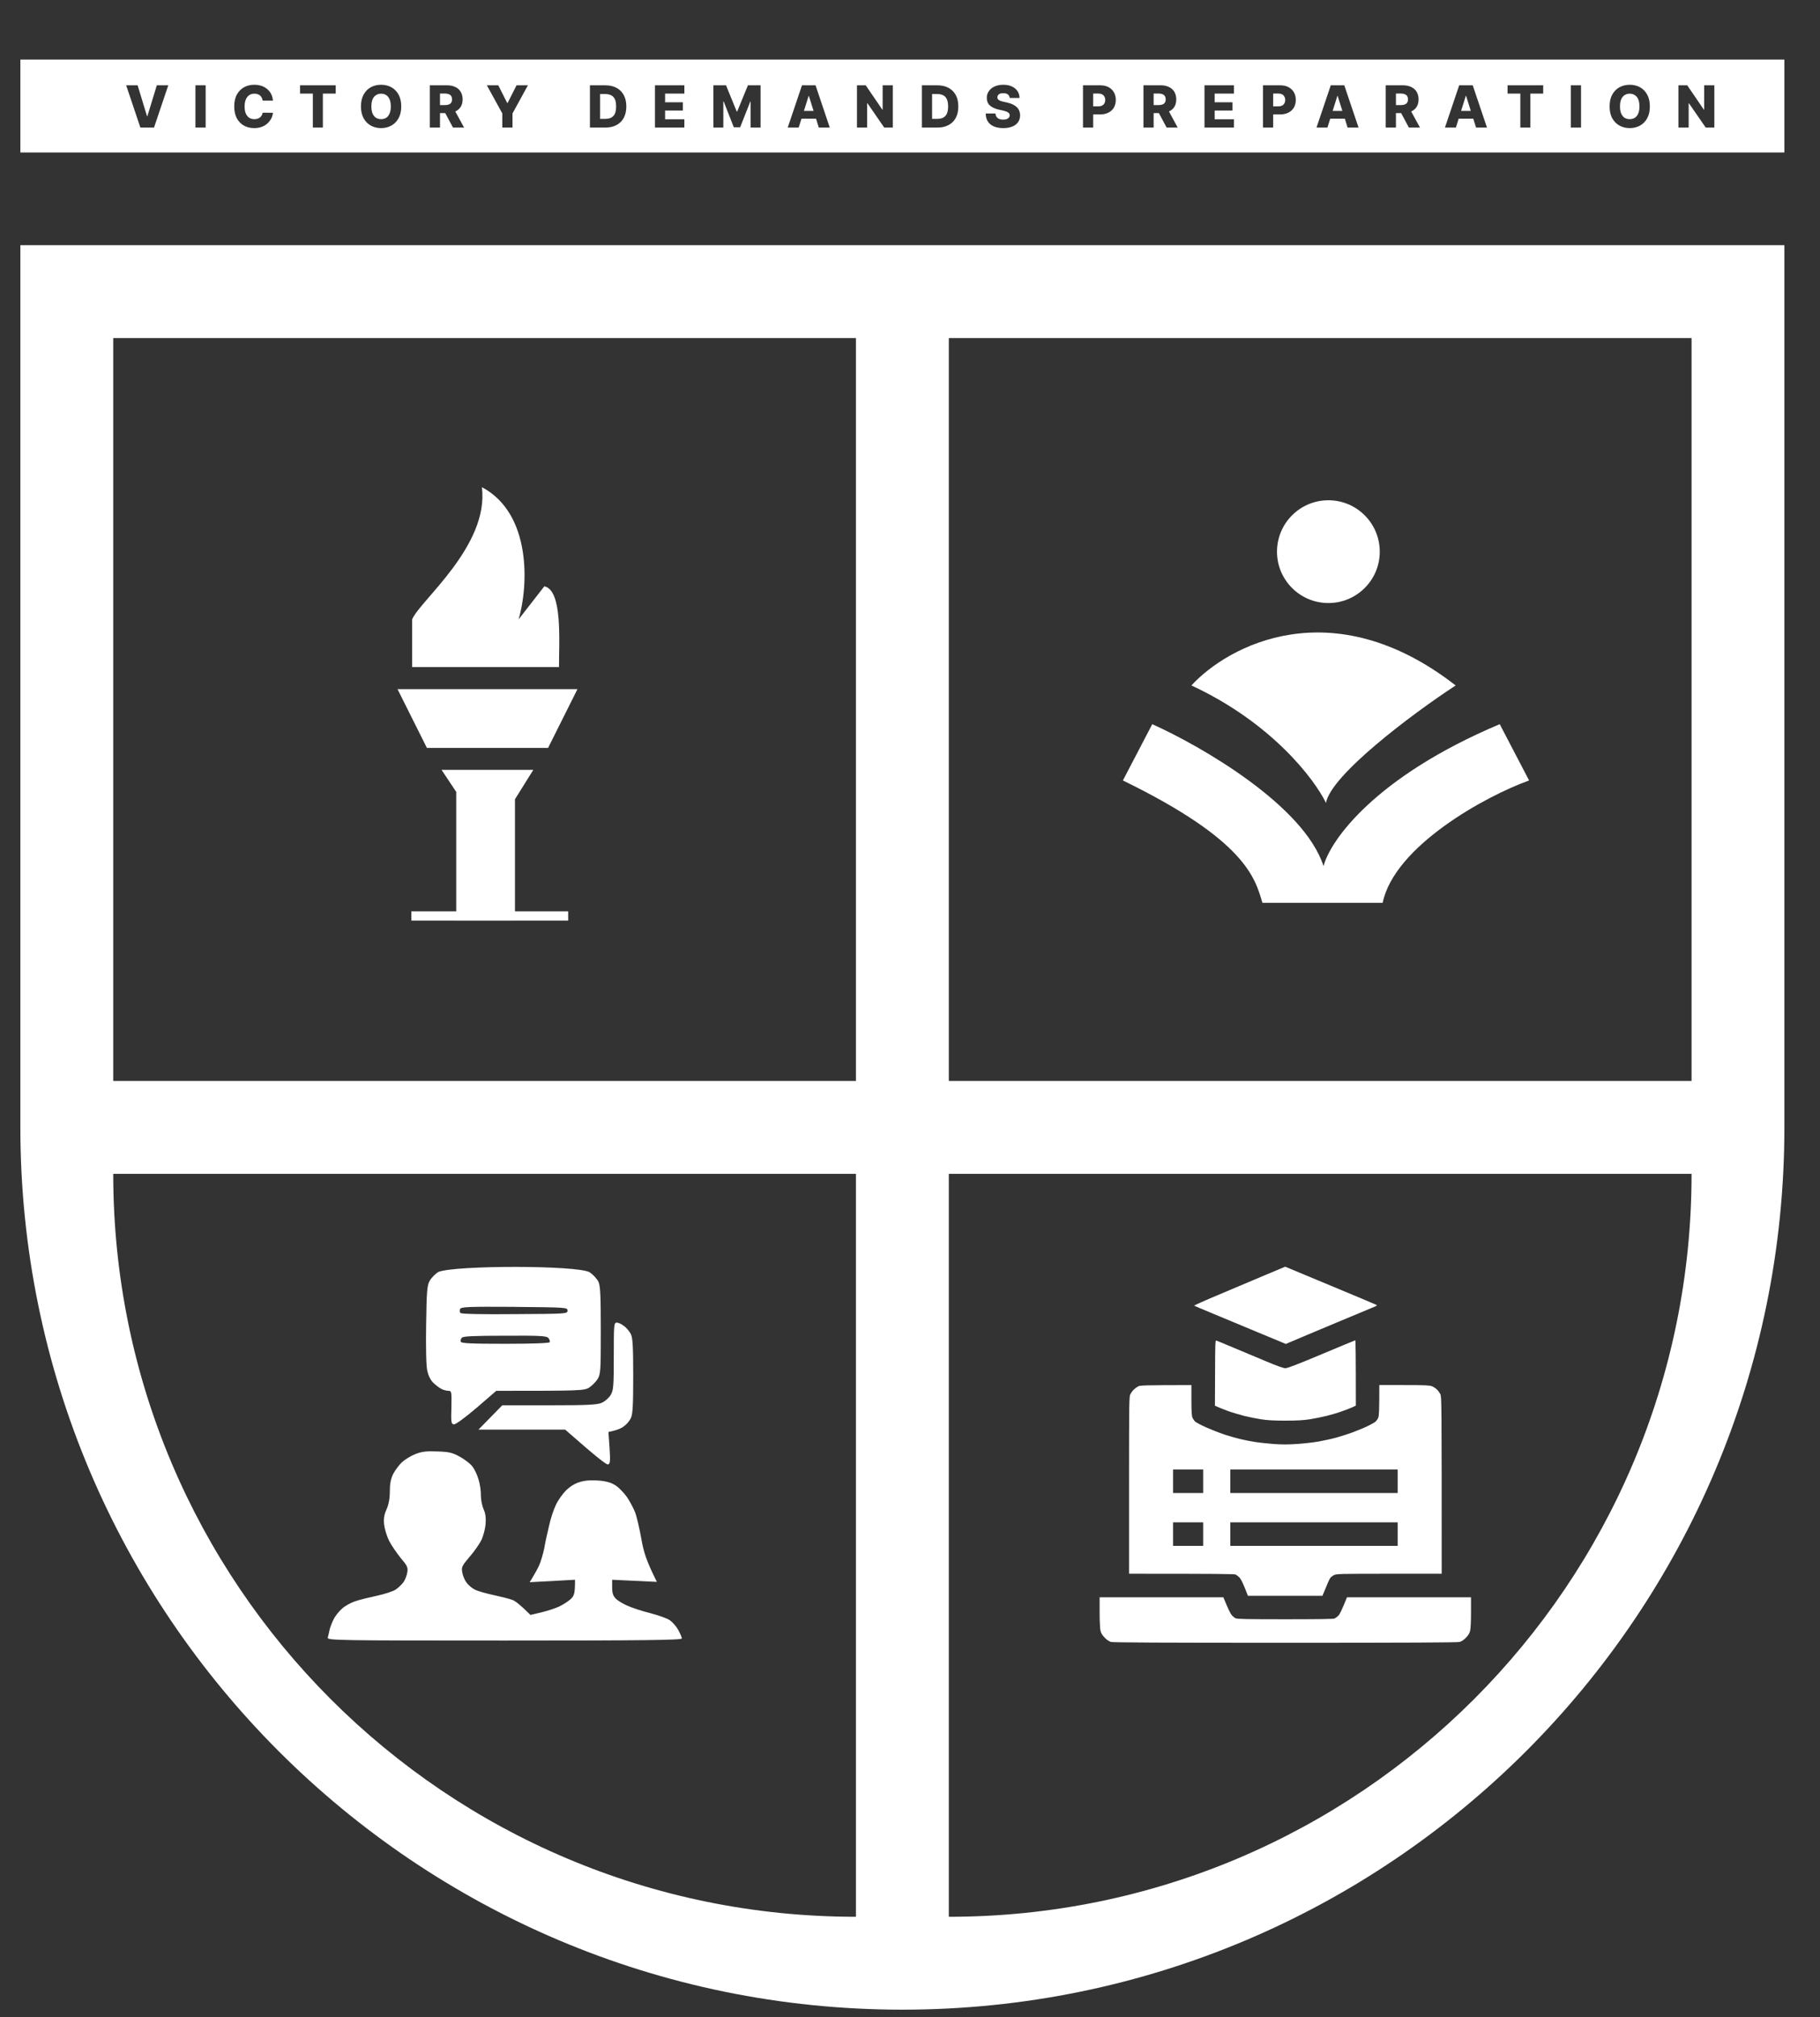
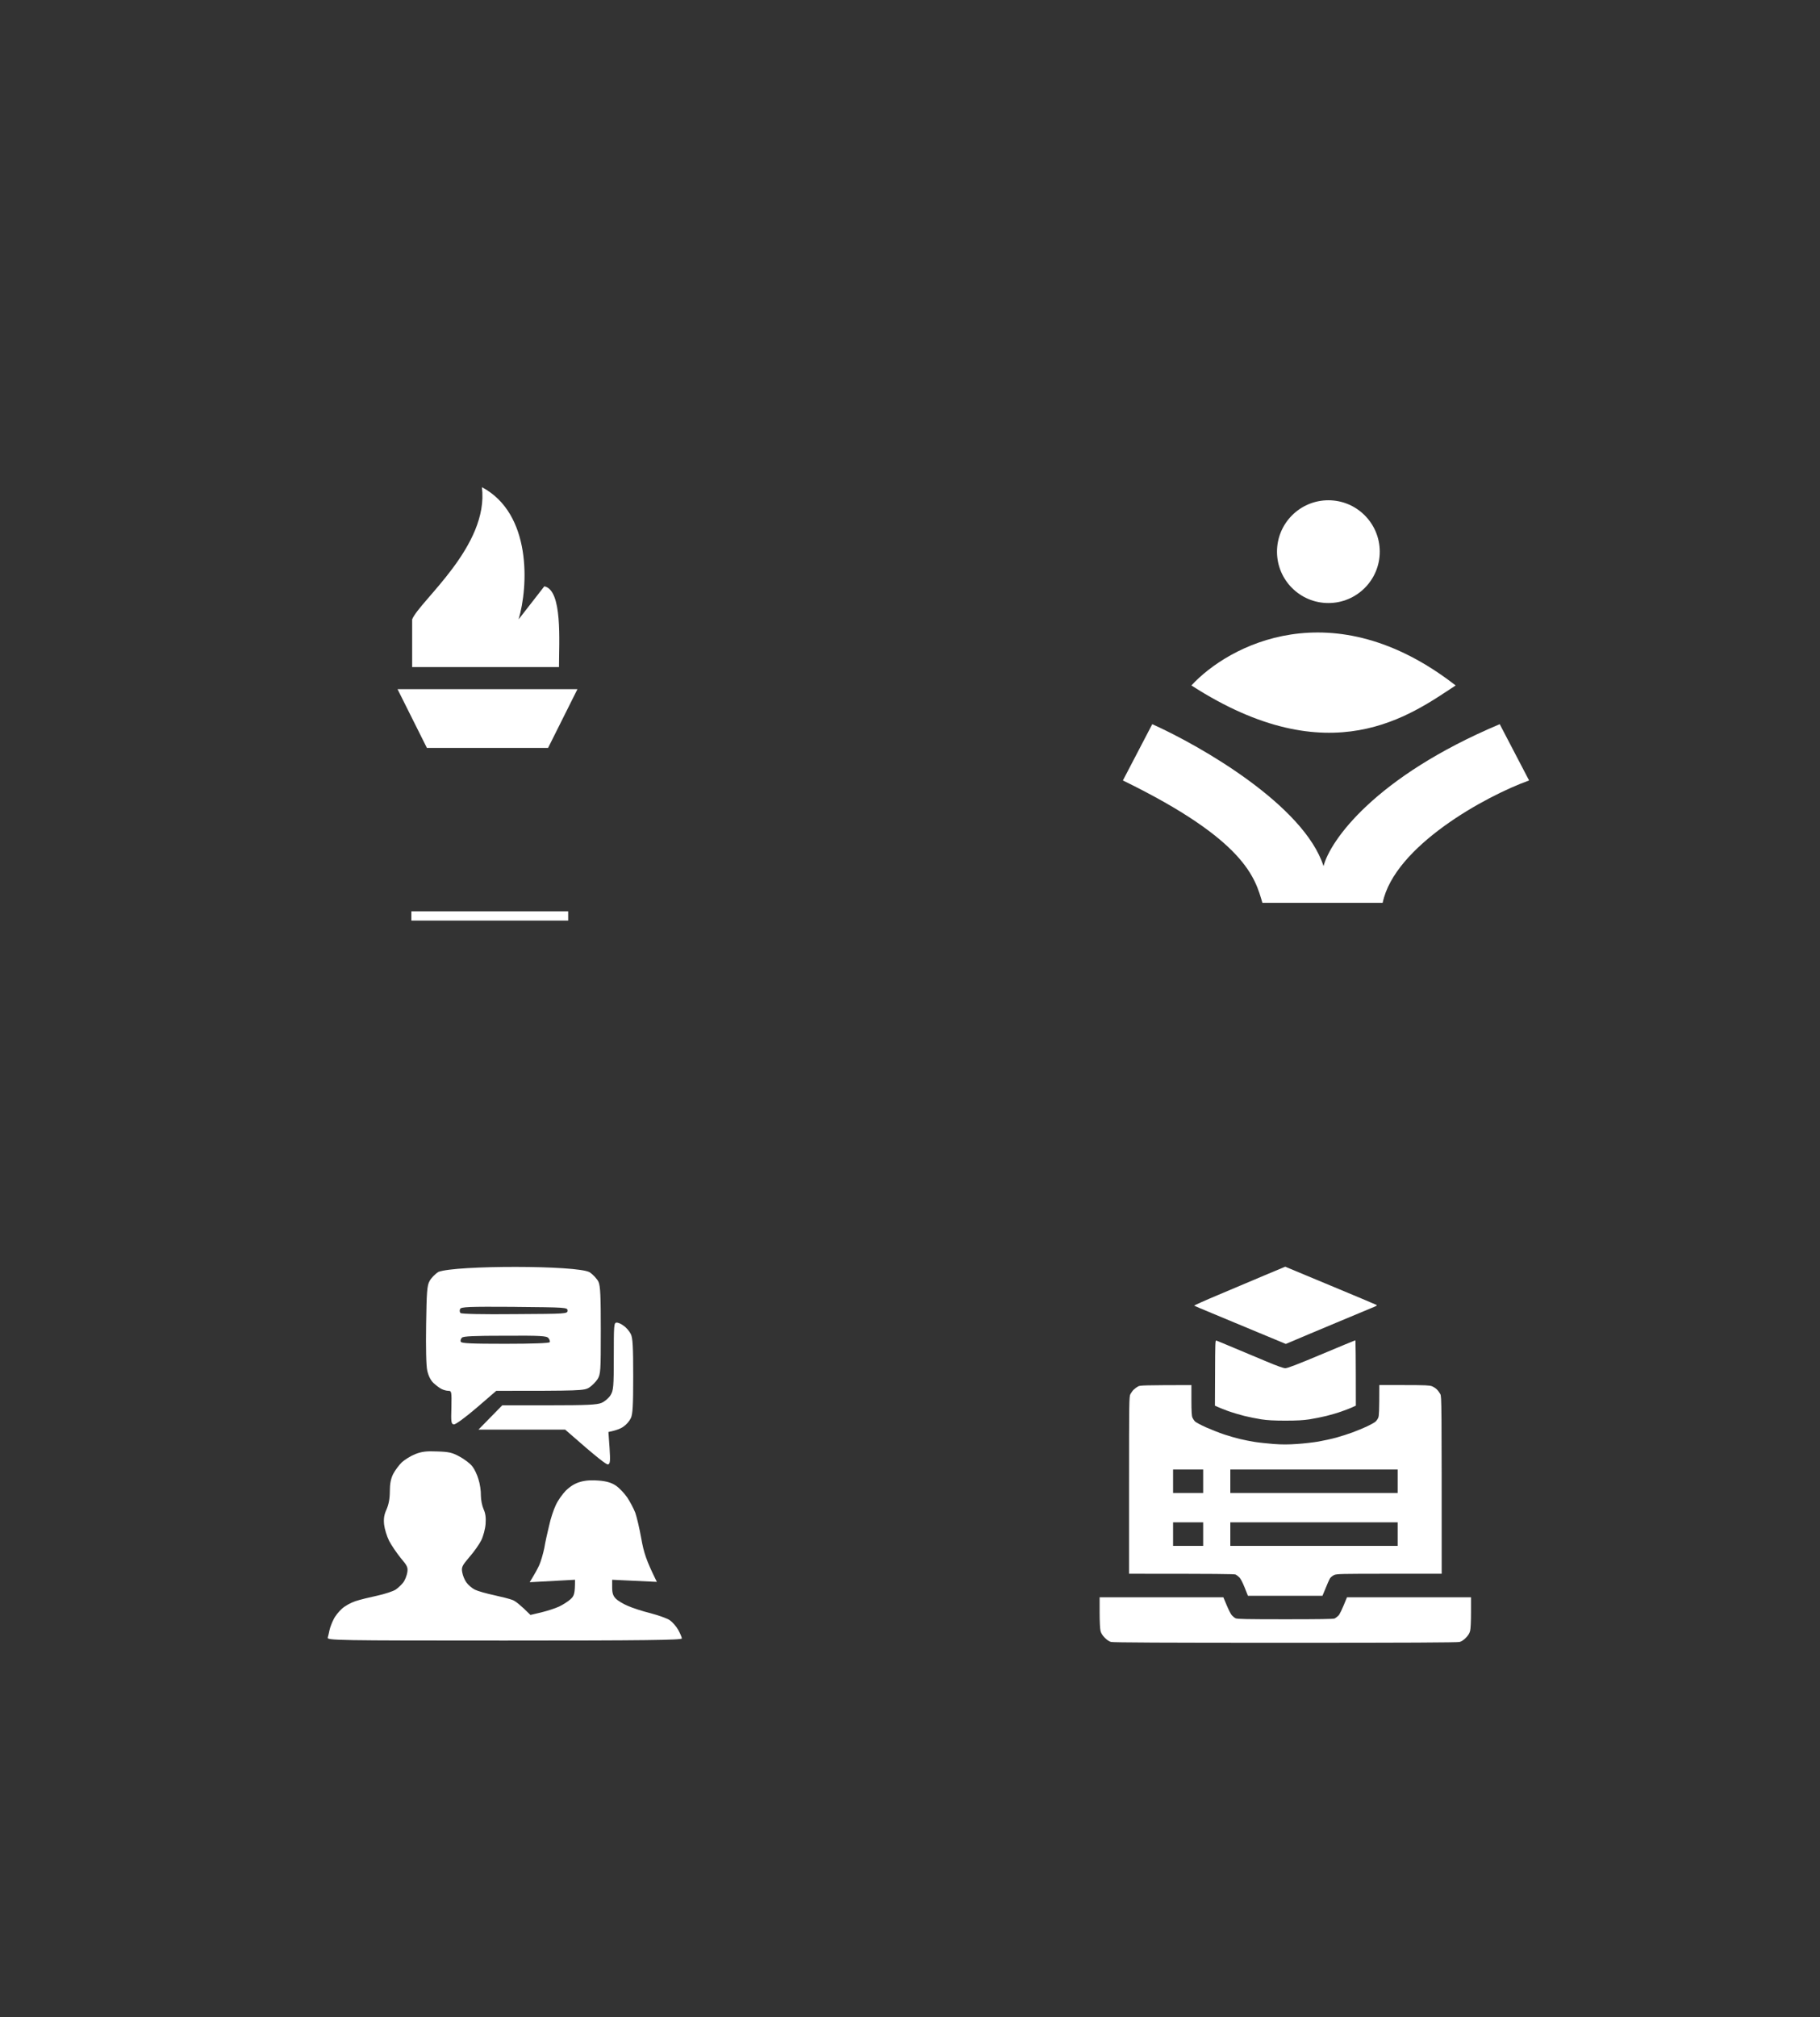
<svg xmlns="http://www.w3.org/2000/svg" width="37" height="41" viewBox="0 0 37 41" fill="none">
  <rect x="0" y="0" width="37" height="41" fill="#333333" stroke="none" />
  <g clip-path="url(#clip0_4001_1927)">
-     <path d="M36.276 22.915C36.276 32.818 28.248 40.847 18.345 40.847C8.442 40.846 0.414 32.818 0.414 22.915V4.984H36.276V22.915ZM2.302 23.859C2.302 32.199 9.062 38.959 17.401 38.959V23.859H2.302ZM19.289 23.859V38.959C27.628 38.959 34.389 32.199 34.389 23.859H19.289ZM2.302 6.871V21.971H17.401V6.871H2.302ZM19.289 6.871V21.971H34.389V6.871H19.289Z" fill="white" />
-     <path d="M36.276 1.211V3.099H0.414V1.211H36.276ZM5.168 1.723C5.092 1.723 5.023 1.74 4.962 1.773C4.901 1.807 4.851 1.857 4.815 1.923C4.779 1.988 4.762 2.069 4.762 2.163C4.762 2.257 4.779 2.338 4.814 2.403C4.85 2.469 4.898 2.518 4.959 2.553C5.02 2.587 5.09 2.604 5.168 2.604C5.227 2.604 5.28 2.595 5.325 2.577C5.371 2.559 5.41 2.535 5.441 2.505C5.473 2.475 5.498 2.441 5.517 2.404C5.535 2.368 5.545 2.33 5.549 2.292L5.34 2.291C5.336 2.312 5.33 2.33 5.32 2.347C5.311 2.363 5.299 2.376 5.284 2.388C5.27 2.399 5.253 2.407 5.234 2.413C5.216 2.419 5.195 2.422 5.172 2.422C5.131 2.422 5.096 2.413 5.066 2.394C5.037 2.374 5.014 2.345 4.997 2.307C4.981 2.268 4.973 2.22 4.973 2.163C4.973 2.108 4.981 2.062 4.997 2.023C5.013 1.985 5.036 1.955 5.065 1.935C5.096 1.914 5.132 1.904 5.174 1.904C5.197 1.904 5.218 1.907 5.237 1.914C5.257 1.92 5.274 1.93 5.288 1.942C5.302 1.955 5.314 1.97 5.322 1.987C5.331 2.005 5.337 2.024 5.34 2.045H5.549C5.544 1.994 5.532 1.948 5.511 1.908C5.49 1.868 5.462 1.835 5.429 1.808C5.395 1.78 5.357 1.758 5.312 1.744C5.268 1.73 5.22 1.723 5.168 1.723ZM7.747 1.723C7.67 1.723 7.601 1.739 7.539 1.773C7.477 1.807 7.428 1.857 7.392 1.923C7.356 1.988 7.338 2.069 7.338 2.163C7.338 2.257 7.356 2.338 7.392 2.403C7.428 2.469 7.477 2.518 7.539 2.553C7.601 2.587 7.67 2.604 7.747 2.604C7.824 2.604 7.893 2.587 7.955 2.553C8.017 2.519 8.066 2.469 8.103 2.403C8.139 2.338 8.157 2.257 8.157 2.163C8.157 2.069 8.139 1.988 8.103 1.923C8.066 1.857 8.017 1.807 7.955 1.773C7.893 1.739 7.824 1.723 7.747 1.723ZM33.132 1.723C33.055 1.723 32.986 1.74 32.924 1.773C32.862 1.807 32.813 1.857 32.776 1.923C32.74 1.988 32.723 2.069 32.723 2.163C32.723 2.257 32.74 2.338 32.776 2.403C32.813 2.469 32.862 2.518 32.924 2.553C32.986 2.587 33.055 2.604 33.132 2.604C33.209 2.604 33.278 2.587 33.34 2.553C33.402 2.519 33.451 2.469 33.487 2.403C33.523 2.338 33.541 2.257 33.541 2.163C33.541 2.069 33.523 1.988 33.487 1.923C33.451 1.857 33.402 1.807 33.34 1.773C33.278 1.739 33.209 1.723 33.132 1.723ZM20.398 1.723C20.332 1.723 20.274 1.734 20.224 1.756C20.173 1.778 20.133 1.81 20.105 1.85C20.076 1.89 20.061 1.936 20.061 1.989C20.061 2.054 20.082 2.106 20.125 2.145C20.168 2.182 20.227 2.21 20.301 2.227L20.391 2.247C20.422 2.254 20.448 2.263 20.468 2.271C20.488 2.28 20.503 2.29 20.513 2.302C20.522 2.313 20.527 2.327 20.527 2.343C20.527 2.36 20.522 2.375 20.512 2.389C20.501 2.402 20.486 2.413 20.466 2.421C20.446 2.428 20.422 2.432 20.395 2.432C20.364 2.432 20.337 2.427 20.314 2.418C20.291 2.408 20.273 2.394 20.26 2.376C20.247 2.358 20.24 2.334 20.238 2.307H20.039C20.04 2.374 20.055 2.429 20.085 2.473C20.114 2.516 20.156 2.55 20.209 2.571C20.262 2.593 20.326 2.604 20.398 2.604C20.469 2.603 20.53 2.593 20.58 2.572C20.631 2.552 20.67 2.522 20.697 2.483C20.724 2.445 20.738 2.398 20.738 2.344C20.738 2.31 20.732 2.279 20.721 2.251C20.709 2.223 20.692 2.198 20.67 2.177C20.648 2.156 20.62 2.137 20.588 2.122C20.555 2.107 20.518 2.094 20.476 2.085L20.401 2.068C20.382 2.064 20.364 2.059 20.349 2.054C20.333 2.048 20.32 2.042 20.309 2.035C20.298 2.028 20.289 2.019 20.283 2.009C20.278 1.999 20.276 1.987 20.276 1.975C20.277 1.959 20.281 1.946 20.29 1.934C20.299 1.921 20.312 1.911 20.33 1.904C20.348 1.897 20.371 1.894 20.398 1.894C20.438 1.894 20.468 1.903 20.49 1.92C20.512 1.937 20.524 1.961 20.527 1.991H20.727C20.726 1.938 20.712 1.891 20.685 1.851C20.657 1.81 20.619 1.779 20.57 1.757C20.521 1.734 20.464 1.723 20.398 1.723ZM2.565 1.734L2.854 2.593H3.131L3.421 1.734H3.188L2.996 2.362H2.989L2.798 1.734H2.565ZM3.973 1.734V2.593H4.181V1.734H3.973ZM6.1 1.734V1.902H6.36V2.593H6.564V1.902H6.825V1.734H6.1ZM8.738 1.734V2.593H8.945V2.299H9.052L9.209 2.593H9.435L9.256 2.266C9.303 2.244 9.34 2.213 9.366 2.172C9.392 2.13 9.405 2.08 9.405 2.021C9.405 1.962 9.393 1.911 9.367 1.868C9.342 1.825 9.306 1.792 9.259 1.77C9.212 1.746 9.157 1.734 9.093 1.734H8.738ZM9.898 1.734L10.212 2.306V2.593H10.419V2.306L10.732 1.734H10.501L10.319 2.094H10.312L10.13 1.734H9.898ZM11.993 1.734V2.593H12.31C12.396 2.593 12.472 2.575 12.535 2.541C12.598 2.507 12.648 2.458 12.682 2.394C12.716 2.329 12.733 2.252 12.733 2.163C12.733 2.074 12.716 1.998 12.682 1.934C12.647 1.869 12.598 1.82 12.535 1.786C12.472 1.752 12.397 1.734 12.31 1.734H11.993ZM13.315 1.734V2.593H13.913V2.424H13.521V2.247H13.882V2.079H13.521V1.902H13.913V1.734H13.315ZM14.503 1.734V2.593H14.705V2.062H14.712L14.918 2.587H15.047L15.253 2.065H15.26V2.593H15.462V1.734H15.205L14.987 2.266H14.977L14.76 1.734H14.503ZM16.304 1.734L16.014 2.593H16.237L16.294 2.412H16.59L16.646 2.593H16.869L16.58 1.734H16.304ZM17.422 1.734V2.593H17.629V2.098H17.635L17.976 2.593H18.151V1.734H17.944V2.229H17.938L17.6 1.734H17.422ZM18.742 1.734V2.593H19.06C19.147 2.593 19.222 2.575 19.285 2.541C19.349 2.507 19.398 2.458 19.432 2.394C19.466 2.329 19.482 2.252 19.482 2.163C19.482 2.074 19.466 1.997 19.432 1.934C19.397 1.87 19.348 1.82 19.285 1.786C19.222 1.752 19.146 1.734 19.059 1.734H18.742ZM22.017 1.734V2.593H22.224V2.326H22.364C22.43 2.326 22.486 2.313 22.534 2.289C22.582 2.265 22.619 2.231 22.645 2.187C22.67 2.142 22.684 2.09 22.684 2.031C22.684 1.972 22.671 1.92 22.645 1.876C22.62 1.832 22.584 1.797 22.537 1.772C22.491 1.747 22.435 1.734 22.371 1.734H22.017ZM23.246 1.734V2.593H23.453V2.299H23.56L23.717 2.593H23.942L23.765 2.266C23.812 2.244 23.848 2.213 23.874 2.172C23.9 2.13 23.913 2.08 23.913 2.021C23.913 1.962 23.9 1.911 23.875 1.868C23.85 1.825 23.814 1.792 23.767 1.77C23.72 1.746 23.665 1.734 23.601 1.734H23.246ZM24.487 1.734V2.593H25.085V2.424H24.694V2.247H25.055V2.079H24.694V1.902H25.085V1.734H24.487ZM25.676 1.734V2.593H25.883V2.326H26.023C26.089 2.326 26.146 2.313 26.193 2.289C26.241 2.265 26.278 2.231 26.304 2.187C26.33 2.142 26.343 2.09 26.343 2.031C26.343 1.972 26.33 1.92 26.305 1.876C26.279 1.832 26.243 1.797 26.196 1.772C26.15 1.747 26.093 1.734 26.029 1.734H25.676ZM27.054 1.734L26.764 2.593H26.986L27.043 2.412H27.34L27.396 2.593H27.619L27.329 1.734H27.054ZM28.171 1.734V2.593H28.379V2.299H28.485L28.642 2.593H28.868L28.689 2.266C28.737 2.244 28.774 2.213 28.8 2.172C28.826 2.13 28.839 2.08 28.839 2.021C28.839 1.962 28.826 1.911 28.801 1.868C28.776 1.825 28.739 1.792 28.692 1.77C28.646 1.746 28.59 1.734 28.525 1.734H28.171ZM29.665 1.734L29.375 2.593H29.598L29.654 2.412H29.951L30.008 2.593H30.23L29.94 1.734H29.665ZM30.648 1.734V1.902H30.908V2.593H31.112V1.902H31.373V1.734H30.648ZM31.934 1.734V2.593H32.142V1.734H31.934ZM34.122 1.734V2.593H34.33V2.098H34.335L34.677 2.593H34.852V1.734H34.645V2.229H34.639L34.301 1.734H34.122ZM7.747 1.904C7.788 1.904 7.824 1.915 7.854 1.935C7.883 1.954 7.905 1.983 7.921 2.021C7.937 2.06 7.945 2.107 7.945 2.163C7.945 2.219 7.937 2.266 7.921 2.305C7.905 2.343 7.883 2.373 7.854 2.393C7.824 2.412 7.788 2.422 7.747 2.422C7.706 2.422 7.671 2.412 7.642 2.393C7.612 2.373 7.589 2.343 7.573 2.305C7.558 2.266 7.55 2.219 7.55 2.163C7.55 2.107 7.558 2.06 7.573 2.021C7.589 1.983 7.612 1.954 7.642 1.935C7.671 1.915 7.706 1.904 7.747 1.904ZM33.132 1.904C33.173 1.904 33.208 1.915 33.237 1.935C33.267 1.954 33.29 1.983 33.306 2.021C33.322 2.06 33.329 2.107 33.329 2.163C33.329 2.219 33.322 2.266 33.306 2.305C33.29 2.343 33.267 2.373 33.237 2.393C33.208 2.412 33.173 2.422 33.132 2.422C33.091 2.422 33.055 2.412 33.025 2.393C32.996 2.373 32.973 2.343 32.957 2.305C32.941 2.266 32.934 2.219 32.934 2.163C32.934 2.107 32.941 2.06 32.957 2.021C32.973 1.983 32.996 1.954 33.025 1.935C33.055 1.915 33.091 1.904 33.132 1.904ZM12.299 1.911C12.348 1.911 12.389 1.919 12.423 1.936C12.457 1.952 12.483 1.979 12.5 2.016C12.517 2.052 12.525 2.102 12.525 2.163C12.525 2.225 12.517 2.274 12.5 2.312C12.483 2.348 12.457 2.375 12.424 2.392C12.391 2.408 12.35 2.416 12.302 2.416H12.2V1.911H12.299ZM19.049 1.911C19.098 1.911 19.139 1.919 19.173 1.936C19.207 1.952 19.232 1.979 19.249 2.016C19.266 2.052 19.275 2.101 19.275 2.163C19.275 2.225 19.266 2.274 19.249 2.312C19.232 2.348 19.206 2.375 19.173 2.392C19.14 2.408 19.099 2.416 19.052 2.416H18.949V1.911H19.049ZM29.806 1.95L29.901 2.255H29.703L29.799 1.95H29.806ZM27.194 1.95L27.29 2.255H27.092L27.188 1.95H27.194ZM16.444 1.95L16.54 2.255H16.343L16.439 1.95H16.444ZM25.985 1.901C26.016 1.901 26.042 1.906 26.064 1.917C26.085 1.928 26.1 1.943 26.111 1.963C26.122 1.982 26.128 2.005 26.128 2.031C26.128 2.058 26.122 2.081 26.111 2.101C26.1 2.12 26.085 2.136 26.064 2.146C26.043 2.157 26.016 2.162 25.985 2.162H25.883V1.901H25.985ZM22.326 1.901C22.357 1.901 22.383 1.906 22.404 1.917C22.425 1.928 22.441 1.943 22.452 1.963C22.463 1.982 22.469 2.005 22.469 2.031C22.469 2.058 22.463 2.081 22.452 2.101C22.441 2.12 22.425 2.136 22.404 2.146C22.383 2.157 22.357 2.162 22.326 2.162H22.224V1.901H22.326ZM28.48 1.901C28.512 1.901 28.538 1.906 28.56 1.915C28.581 1.924 28.597 1.937 28.607 1.954C28.618 1.971 28.624 1.994 28.624 2.021C28.624 2.047 28.618 2.068 28.607 2.085C28.597 2.102 28.581 2.115 28.56 2.123C28.539 2.131 28.512 2.136 28.48 2.136H28.379V1.901H28.48ZM23.556 1.901C23.587 1.901 23.613 1.906 23.634 1.915C23.655 1.924 23.671 1.937 23.682 1.954C23.692 1.971 23.698 1.994 23.698 2.021C23.698 2.047 23.692 2.068 23.682 2.085C23.671 2.102 23.655 2.115 23.634 2.123C23.613 2.131 23.587 2.136 23.556 2.136H23.453V1.901H23.556ZM9.048 1.901C9.079 1.901 9.105 1.906 9.126 1.915C9.147 1.924 9.163 1.937 9.174 1.954C9.185 1.971 9.19 1.994 9.19 2.021C9.19 2.047 9.185 2.068 9.174 2.085C9.163 2.102 9.147 2.115 9.126 2.123C9.105 2.131 9.079 2.136 9.048 2.136H8.945V1.901H9.048Z" fill="white" />
    <path d="M11.364 13.559H8.379V12.589C8.528 12.216 9.946 11.097 9.797 9.902C10.812 10.44 10.742 11.917 10.543 12.589L11.066 11.917C11.439 11.992 11.364 13.037 11.364 13.559Z" fill="white" />
    <path d="M11.739 14.008H8.082L8.679 15.202H11.142L11.739 14.008Z" fill="white" />
-     <path d="M9.275 16.096L8.977 15.648H10.842L10.469 16.245V18.708H9.275V16.096Z" fill="white" />
    <path d="M11.551 18.523H8.363V18.711H11.551V18.523Z" fill="white" />
    <path d="M27.006 12.257C27.582 12.257 28.05 11.79 28.05 11.213C28.05 10.636 27.582 10.168 27.006 10.168C26.429 10.168 25.961 10.636 25.961 11.213C25.961 11.79 26.429 12.257 27.006 12.257Z" fill="white" />
-     <path d="M29.593 13.932C27.086 11.982 24.967 13.12 24.221 13.932C25.852 14.688 26.725 15.839 26.957 16.32C27.053 15.759 28.681 14.529 29.593 13.932Z" fill="white" />
+     <path d="M29.593 13.932C27.086 11.982 24.967 13.12 24.221 13.932C27.053 15.759 28.681 14.529 29.593 13.932Z" fill="white" />
    <path d="M26.907 17.604C26.509 16.37 24.42 15.166 23.425 14.719L22.828 15.863C25.325 17.08 25.517 17.848 25.664 18.35H28.109C28.348 17.196 30.207 16.178 31.086 15.863L30.489 14.719C27.942 15.793 27.04 17.09 26.907 17.604Z" fill="white" />
    <path d="M12.412 28.358C12.471 28.26 12.478 28.191 12.478 27.568C12.478 26.939 12.481 26.883 12.534 26.883C12.567 26.88 12.633 26.909 12.682 26.949C12.735 26.985 12.797 27.061 12.824 27.114C12.863 27.193 12.873 27.364 12.873 27.97C12.873 28.576 12.863 28.747 12.824 28.826C12.797 28.882 12.735 28.955 12.682 28.991C12.633 29.03 12.544 29.07 12.369 29.106L12.392 29.429C12.409 29.696 12.405 29.752 12.362 29.765C12.333 29.775 12.155 29.643 11.489 29.057H9.727L10.211 28.563H11.163C11.937 28.563 12.138 28.553 12.231 28.513C12.293 28.487 12.376 28.415 12.412 28.358Z" fill="white" />
    <path d="M8.89 29.501C9.124 29.508 9.196 29.524 9.344 29.606C9.443 29.659 9.559 29.748 9.602 29.804C9.645 29.857 9.701 29.975 9.727 30.067C9.757 30.156 9.779 30.305 9.776 30.397C9.776 30.486 9.802 30.611 9.832 30.677C9.868 30.756 9.882 30.845 9.872 30.973C9.865 31.072 9.826 31.22 9.786 31.303C9.747 31.382 9.638 31.54 9.542 31.648C9.391 31.826 9.378 31.856 9.398 31.961C9.408 32.024 9.447 32.116 9.483 32.165C9.519 32.215 9.595 32.281 9.654 32.31C9.714 32.34 9.888 32.389 10.043 32.422C10.194 32.455 10.366 32.498 10.422 32.521C10.475 32.541 10.577 32.617 10.784 32.824L11.005 32.772C11.127 32.742 11.292 32.689 11.368 32.653C11.443 32.617 11.548 32.551 11.598 32.505C11.674 32.436 11.69 32.393 11.69 32.109L10.768 32.159L10.834 32.05C10.87 31.991 10.929 31.886 10.962 31.813C10.995 31.741 11.041 31.582 11.065 31.467C11.084 31.348 11.131 31.141 11.164 31.006C11.193 30.868 11.255 30.683 11.298 30.594C11.338 30.502 11.434 30.367 11.506 30.294C11.599 30.206 11.694 30.146 11.806 30.117C11.912 30.087 12.043 30.081 12.185 30.094C12.333 30.107 12.435 30.137 12.521 30.196C12.59 30.242 12.692 30.351 12.752 30.437C12.808 30.522 12.883 30.663 12.916 30.749C12.946 30.835 13.002 31.072 13.038 31.276C13.087 31.55 13.134 31.711 13.354 32.152L12.445 32.109V32.264C12.445 32.383 12.465 32.439 12.521 32.495C12.56 32.534 12.669 32.6 12.761 32.639C12.85 32.679 13.058 32.748 13.222 32.788C13.384 32.831 13.562 32.893 13.618 32.932C13.671 32.969 13.75 33.058 13.79 33.131C13.829 33.203 13.861 33.279 13.862 33.302C13.862 33.335 13.12 33.345 10.257 33.345C6.842 33.345 6.65 33.341 6.663 33.285C6.673 33.252 6.689 33.183 6.699 33.131C6.712 33.075 6.748 32.979 6.781 32.916C6.811 32.85 6.887 32.755 6.95 32.699C7.009 32.643 7.134 32.574 7.226 32.544C7.315 32.514 7.516 32.465 7.671 32.432C7.822 32.399 7.994 32.343 8.047 32.307C8.099 32.271 8.169 32.202 8.202 32.159C8.234 32.113 8.27 32.024 8.28 31.961C8.297 31.859 8.28 31.823 8.145 31.665C8.063 31.563 7.957 31.408 7.911 31.319C7.865 31.227 7.819 31.078 7.809 30.989C7.796 30.868 7.809 30.785 7.859 30.677C7.902 30.578 7.925 30.456 7.925 30.315C7.925 30.16 7.944 30.058 7.993 29.959C8.033 29.883 8.113 29.775 8.172 29.719C8.231 29.666 8.353 29.59 8.445 29.554C8.574 29.504 8.669 29.491 8.89 29.501ZM8.913 25.852C9.261 25.715 11.739 25.715 11.987 25.859C12.06 25.908 12.142 25.997 12.168 26.056C12.205 26.139 12.214 26.346 12.214 27.044C12.214 27.864 12.211 27.93 12.148 28.032C12.112 28.088 12.033 28.167 11.977 28.203C11.875 28.266 11.809 28.269 10.089 28.269L9.687 28.616C9.447 28.82 9.259 28.957 9.226 28.951C9.173 28.944 9.167 28.905 9.177 28.605C9.183 28.29 9.18 28.269 9.118 28.269C9.081 28.269 9.018 28.253 8.979 28.233C8.936 28.213 8.864 28.157 8.811 28.108C8.755 28.055 8.709 27.963 8.686 27.858C8.663 27.759 8.656 27.39 8.663 26.919C8.673 26.261 8.682 26.129 8.732 26.04C8.761 25.981 8.844 25.895 8.913 25.852ZM11.859 25.947C9.407 25.934 9.114 25.941 9.035 25.977C8.979 26.003 8.913 26.056 8.886 26.099C8.847 26.161 8.834 26.329 8.827 26.902C8.821 27.3 8.827 27.692 8.837 27.775C8.854 27.877 8.893 27.953 8.956 28.015C9.028 28.081 9.084 28.104 9.183 28.104C9.255 28.104 9.325 28.124 9.338 28.147C9.348 28.167 9.358 28.295 9.355 28.427C9.351 28.555 9.358 28.657 9.371 28.651C9.387 28.645 9.539 28.519 9.71 28.371L10.023 28.104H11.845L12.05 27.907V26.161L11.859 25.947Z" fill="white" />
    <path d="M12.115 26.177V27.956L11.867 28.187L10.088 28.137L9.264 28.78L9.215 28.237L8.787 28.039L8.754 27.611V26.177L9.132 25.881L11.867 25.848L12.115 26.177ZM10.267 27.149C9.637 27.149 9.417 27.159 9.39 27.189V27.191C9.367 27.211 9.357 27.251 9.367 27.271C9.377 27.304 9.589 27.313 10.27 27.313C10.83 27.313 11.166 27.3 11.176 27.28C11.185 27.264 11.172 27.224 11.15 27.198C11.117 27.152 10.988 27.145 10.267 27.149ZM10.458 26.562C9.513 26.556 9.377 26.563 9.354 26.605C9.341 26.635 9.344 26.671 9.363 26.688C9.383 26.707 9.818 26.717 10.467 26.71H10.474C11.514 26.704 11.538 26.704 11.538 26.638C11.538 26.573 11.512 26.573 10.469 26.563L10.458 26.562Z" fill="white" />
    <path d="M24.777 26.315C25.059 26.195 25.477 26.019 25.707 25.922C25.937 25.827 26.126 25.747 26.128 25.746C26.131 25.746 26.544 25.918 27.045 26.128C27.548 26.337 27.97 26.515 27.982 26.522C27.999 26.531 27.99 26.54 27.945 26.559C27.912 26.573 27.563 26.719 27.169 26.883C26.775 27.047 26.383 27.213 26.14 27.316L25.558 27.074C25.238 26.941 24.822 26.768 24.633 26.689C24.443 26.611 24.285 26.543 24.277 26.538C24.271 26.534 24.497 26.432 24.777 26.315Z" fill="white" />
    <path d="M22.373 33.148C22.363 33.103 22.355 32.96 22.355 32.771V32.465H24.87L24.937 32.624C24.974 32.712 25.02 32.805 25.041 32.829C25.062 32.853 25.096 32.881 25.119 32.892C25.153 32.908 25.341 32.912 26.13 32.912C26.817 32.912 27.111 32.908 27.133 32.896C27.152 32.887 27.185 32.862 27.208 32.839C27.233 32.817 27.276 32.733 27.384 32.465H29.905V32.771C29.905 32.96 29.898 33.103 29.887 33.148C29.875 33.197 29.849 33.239 29.801 33.288C29.759 33.332 29.711 33.363 29.674 33.373C29.632 33.385 28.607 33.39 26.13 33.39C23.654 33.39 22.628 33.385 22.587 33.373C22.549 33.363 22.502 33.332 22.46 33.288C22.412 33.239 22.385 33.197 22.373 33.148Z" fill="white" />
    <path d="M28.548 28.152C28.973 28.152 29.064 28.157 29.112 28.176C29.142 28.188 29.187 28.217 29.209 28.239C29.233 28.261 29.265 28.305 29.281 28.335C29.308 28.39 29.309 28.454 29.309 31.987H28.243C27.258 31.987 27.171 31.989 27.122 32.013C27.091 32.028 27.055 32.056 27.041 32.077C27.026 32.098 26.986 32.186 26.885 32.435H25.37L25.303 32.266C25.263 32.166 25.22 32.083 25.195 32.06C25.172 32.038 25.139 32.012 25.121 32.003C25.094 31.991 24.775 31.987 22.953 31.987V30.189C22.953 28.452 22.955 28.39 22.981 28.335C22.998 28.305 23.029 28.261 23.053 28.24C23.076 28.218 23.116 28.19 23.14 28.178C23.178 28.157 23.261 28.154 24.221 28.152V28.459C24.221 28.684 24.227 28.778 24.242 28.814C24.253 28.839 24.278 28.876 24.297 28.894C24.317 28.912 24.417 28.966 24.52 29.012C24.623 29.057 24.787 29.122 24.885 29.155C24.984 29.188 25.131 29.23 25.213 29.249C25.295 29.269 25.427 29.295 25.505 29.307C25.583 29.32 25.754 29.338 25.885 29.349C26.067 29.362 26.182 29.362 26.37 29.349C26.506 29.34 26.7 29.318 26.803 29.3C26.906 29.282 27.07 29.246 27.169 29.219C27.267 29.192 27.415 29.144 27.496 29.114C27.578 29.083 27.71 29.03 27.787 28.993C27.865 28.957 27.946 28.912 27.965 28.894C27.985 28.876 28.01 28.839 28.02 28.814C28.035 28.778 28.041 28.683 28.041 28.152H28.548ZM23.848 30.942V31.42H24.46V30.942H23.848ZM25.012 30.942V31.42H28.414V30.942H25.012ZM23.848 29.868V30.346H24.46V29.868H23.848ZM25.012 29.868V30.346H28.414V29.868H25.012ZM27.553 27.242C27.559 27.242 27.564 27.541 27.564 28.57L27.486 28.606C27.443 28.625 27.348 28.663 27.273 28.688C27.2 28.715 27.061 28.755 26.967 28.779C26.873 28.802 26.718 28.833 26.624 28.848C26.497 28.867 26.369 28.875 26.131 28.875C25.899 28.875 25.763 28.867 25.639 28.848C25.545 28.833 25.39 28.802 25.296 28.779C25.201 28.755 25.047 28.709 24.953 28.675C24.859 28.639 24.763 28.602 24.699 28.57L24.702 27.905C24.704 27.303 24.706 27.24 24.727 27.247C24.741 27.251 24.902 27.318 25.087 27.396C25.272 27.473 25.569 27.599 25.748 27.673C25.973 27.767 26.09 27.809 26.131 27.809C26.175 27.809 26.37 27.735 26.867 27.526C27.234 27.372 27.541 27.244 27.553 27.242Z" fill="white" />
  </g>
  <defs>
    <clipPath id="clip0_4001_1927">
      <rect width="37" height="40" fill="white" transform="translate(0 0.922)" />
    </clipPath>
  </defs>
</svg>